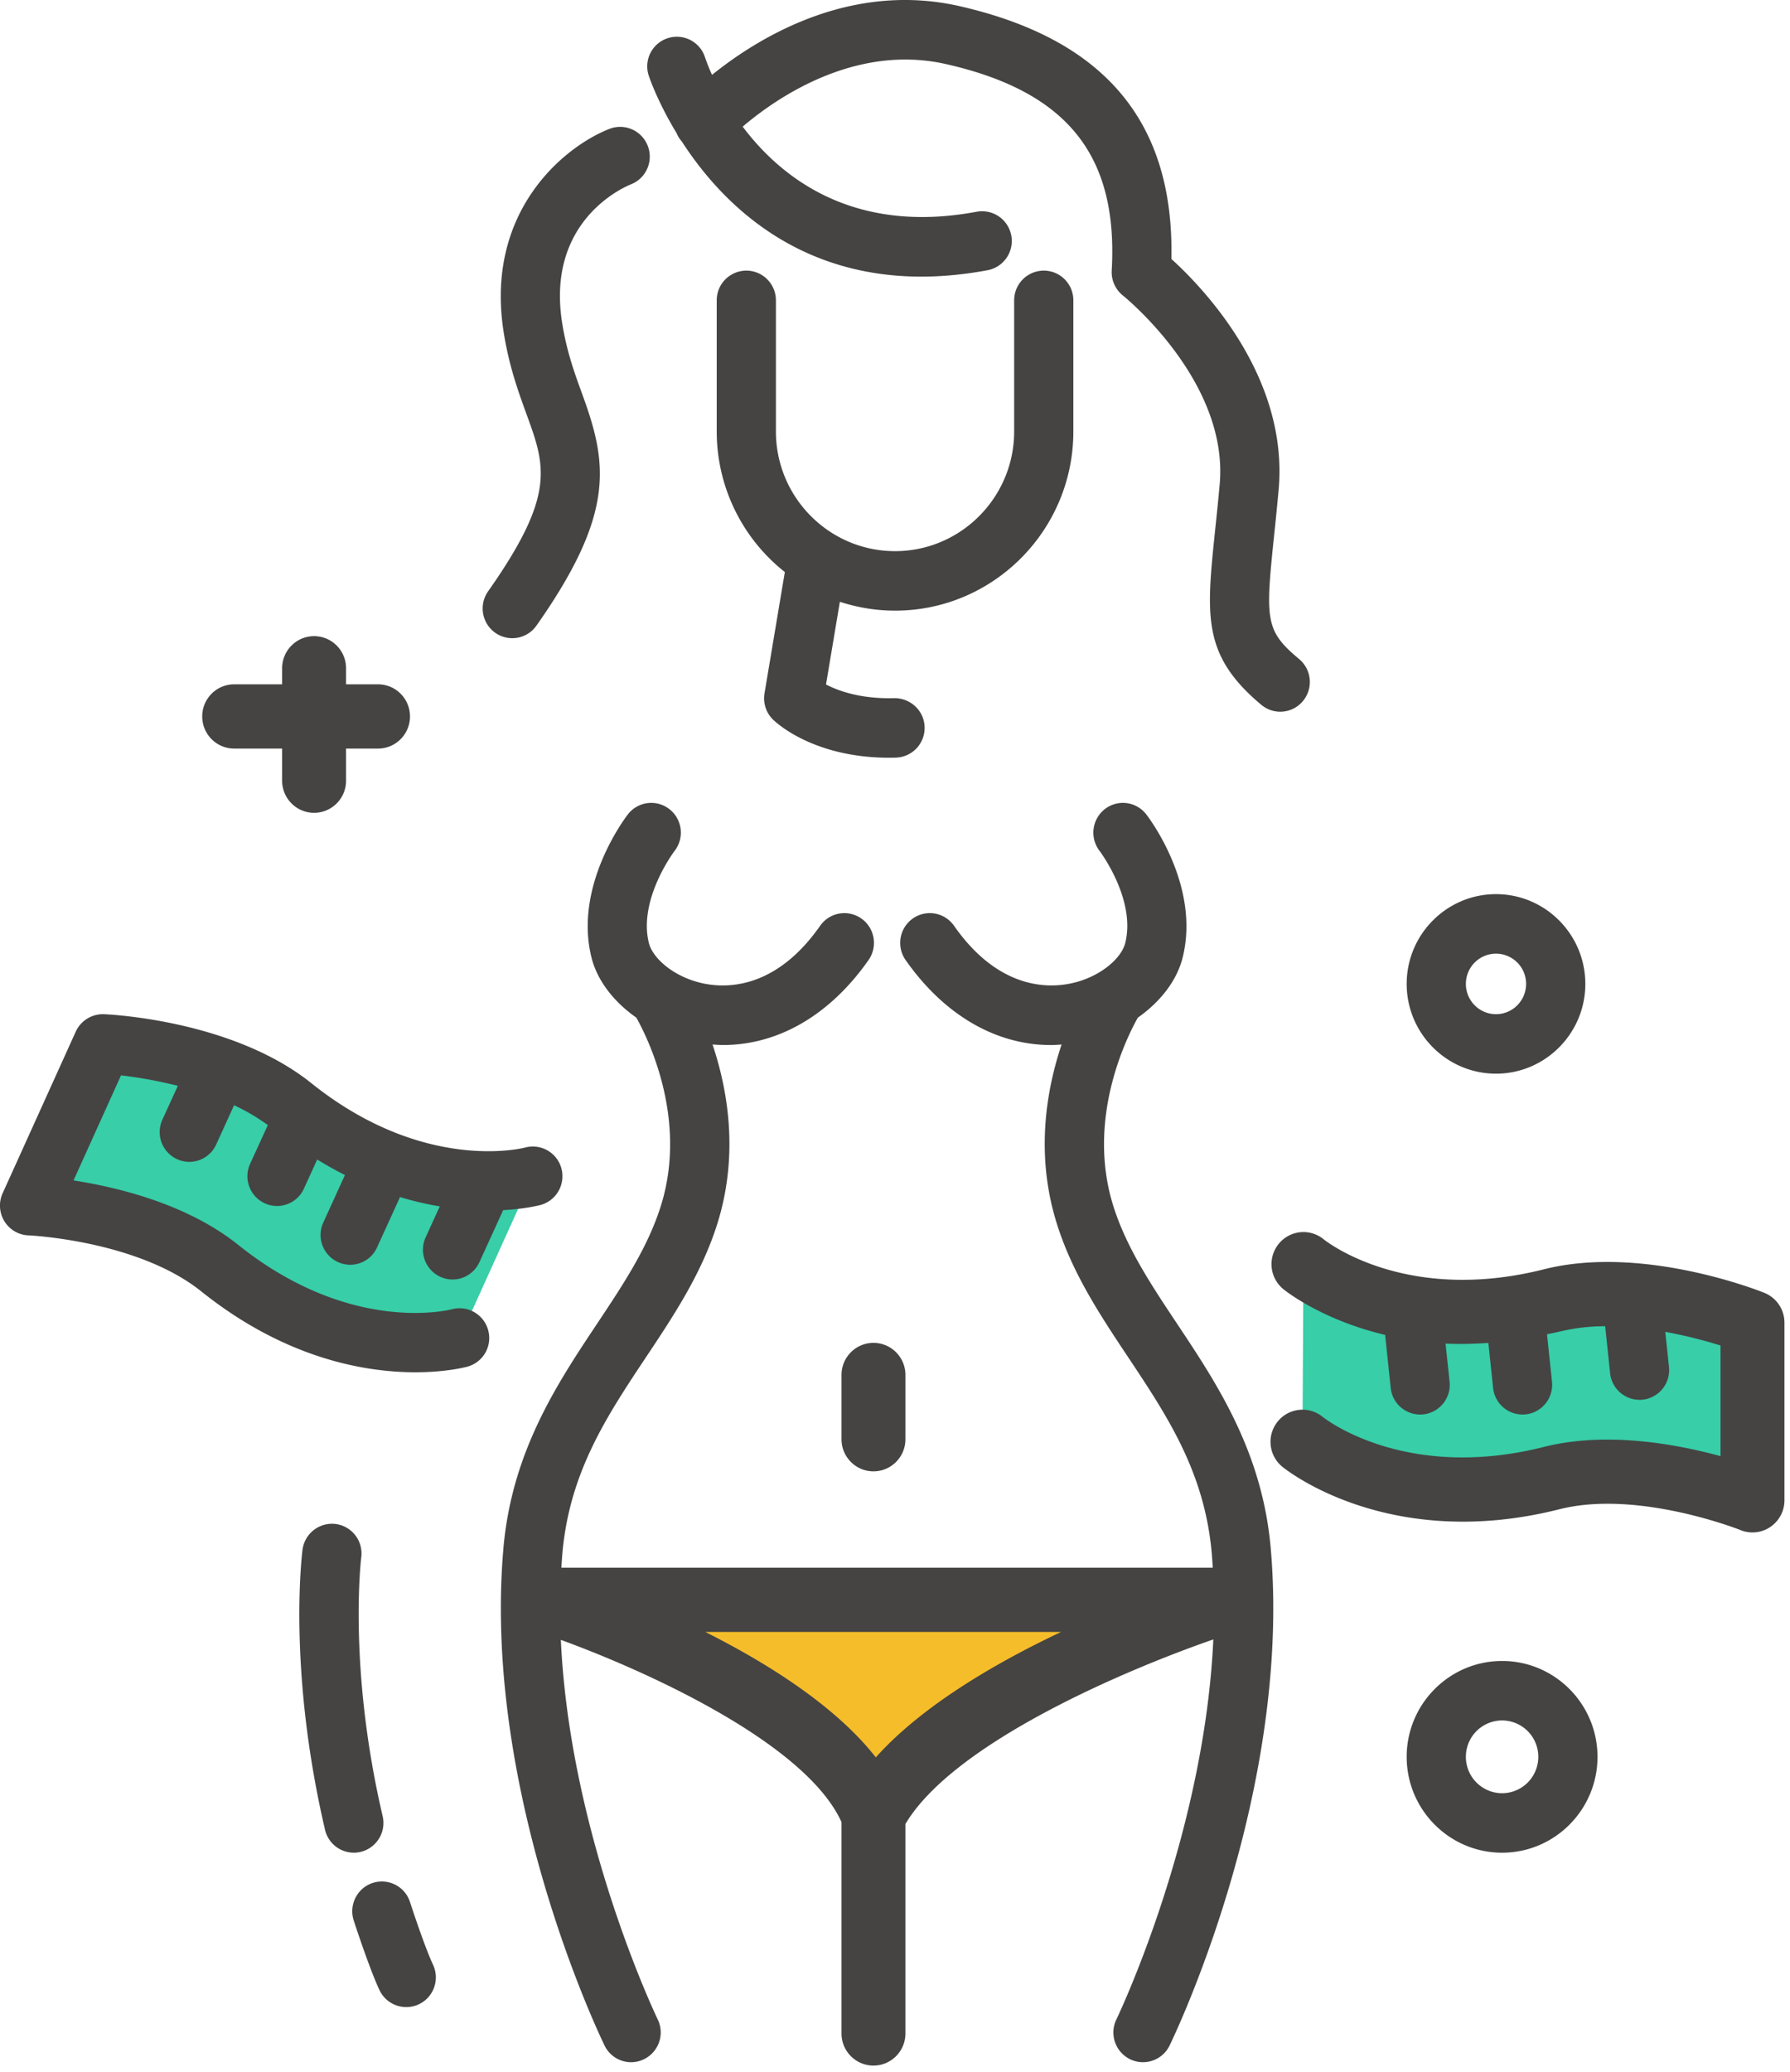
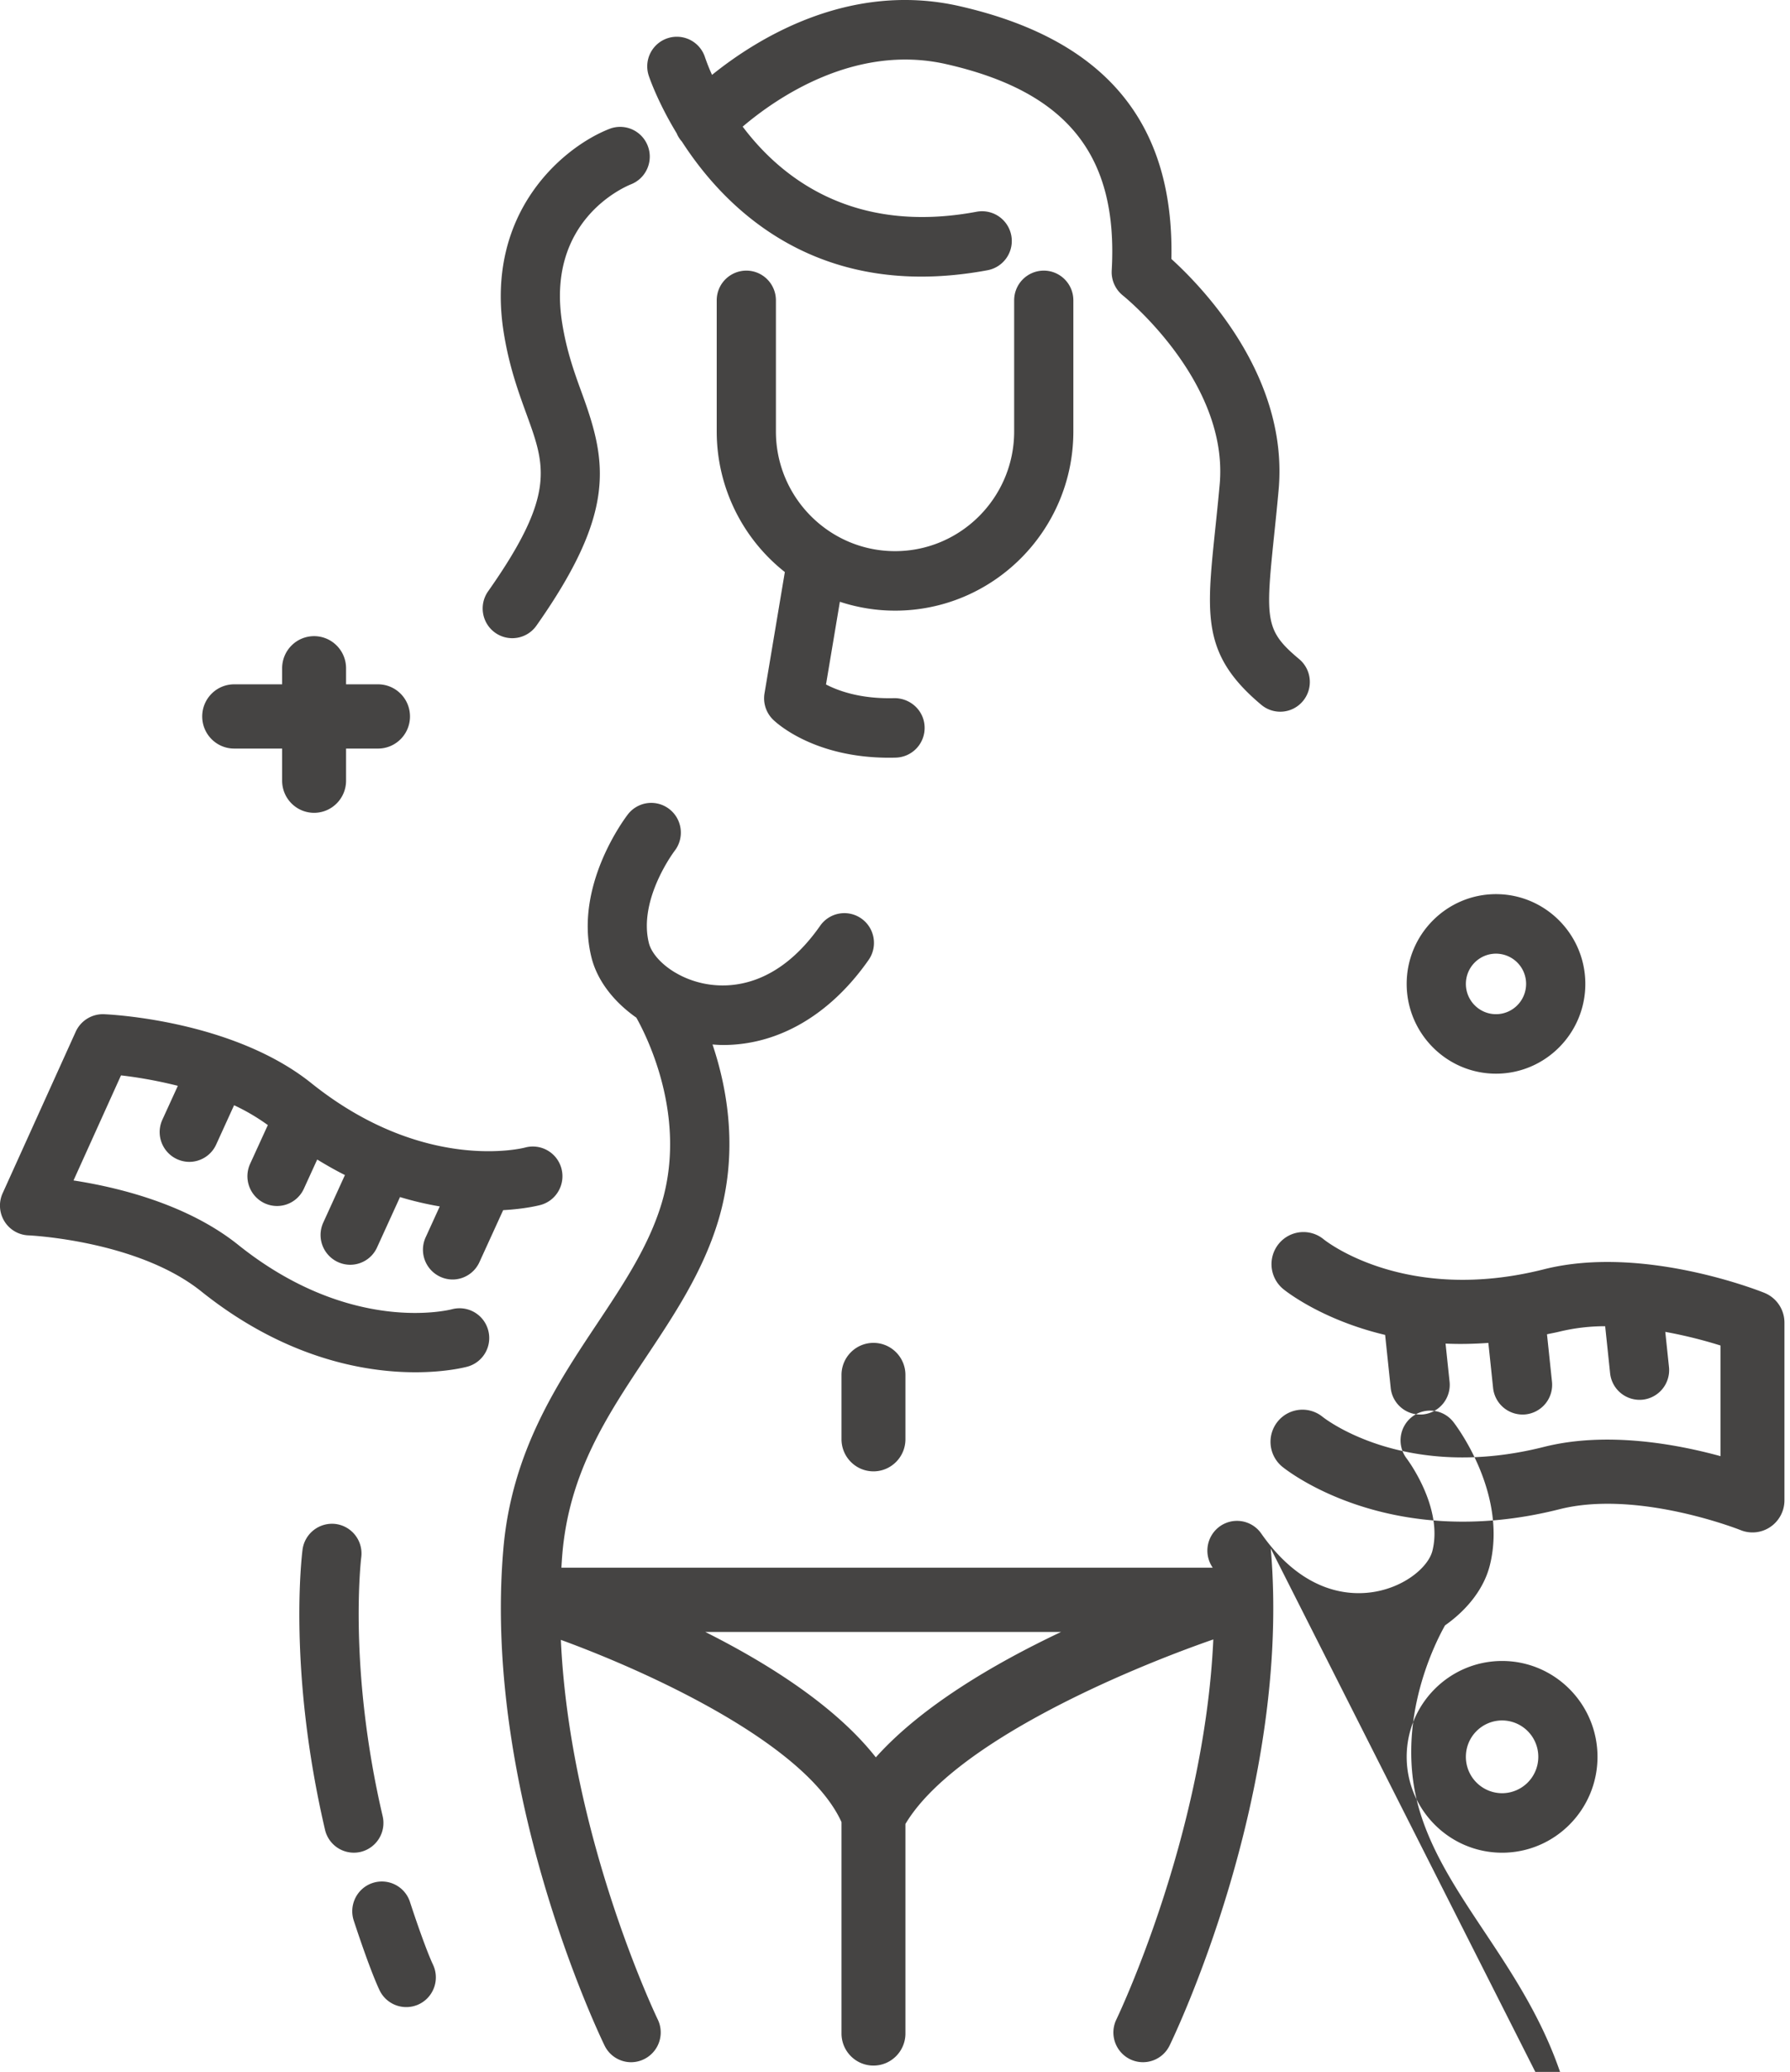
<svg xmlns="http://www.w3.org/2000/svg" width="70" height="81">
  <g fill="none" fill-rule="evenodd">
-     <path d="M36.988 68.022c3.915-3.46 11.143-5.477 11.143-5.477l-11.143.23V61.76h-3.159v.785H21.25s11.034 3.554 12.91 8.439l.128-1.732H35.3l-.24 1.123c.198-.387.452-.76.742-1.123h1.186v-1.23z" fill="#F6BD2A" />
-     <path d="M20.84 45.985s-4.453 1.221-9.387-2.73c-2.826-2.264-7.436-2.442-7.436-2.442l-2.86 6.32s4.61.18 7.436 2.443c4.934 3.951 9.385 2.73 9.385 2.73l2.861-6.321zM50.934 56.367s3.627 2.963 9.746 1.417c3.506-.885 7.853.87 7.853.87v-6.945s-4.347-1.753-7.853-.869c-6.118 1.546-9.707-1.417-9.707-1.417l-.039 6.944z" fill="#37CEA8" />
-     <path d="M69 50.544c-.194-.078-4.77-1.896-8.624-.921-5.378 1.357-8.486-1.072-8.609-1.17a1.245 1.245 0 0 0-1.76.173 1.26 1.26 0 0 0 .173 1.767c.097.08 1.51 1.207 3.987 1.795l.218 2.072a1.16 1.16 0 0 0 1.272 1.035 1.162 1.162 0 0 0 1.03-1.28l-.157-1.488c.527.026 1.09.014 1.674-.026l.185 1.759a1.16 1.16 0 0 0 1.273 1.035 1.163 1.163 0 0 0 1.03-1.28l-.195-1.852c.163-.036.321-.062.488-.104a7.608 7.608 0 0 1 1.787-.211l.193 1.837a1.16 1.16 0 0 0 1.272 1.035 1.162 1.162 0 0 0 1.03-1.279l-.144-1.372c.864.157 1.63.366 2.16.534v4.325c-1.722-.472-4.46-.979-6.908-.361-5.367 1.353-8.508-1.06-8.657-1.179a1.246 1.246 0 0 0-1.753.187 1.26 1.26 0 0 0 .18 1.766c.17.138 4.19 3.342 10.84 1.662 3.059-.774 7.044.8 7.082.816a1.242 1.242 0 0 0 1.166-.125c.344-.234.55-.624.55-1.04v-6.945c0-.513-.31-.973-.784-1.165zm-51.32.639c-.16.042-3.994.985-8.365-2.516-1.995-1.597-4.712-2.252-6.44-2.518l1.857-4.107c.549.062 1.348.187 2.223.408l-.606 1.326a1.165 1.165 0 0 0 1.052 1.647c.439 0 .858-.251 1.053-.678l.7-1.536c.466.216.908.478 1.32.775L9.781 45.5a1.166 1.166 0 0 0 .57 1.542 1.153 1.153 0 0 0 1.534-.573l.52-1.138c.366.224.728.429 1.084.607l-.848 1.86a1.165 1.165 0 0 0 1.051 1.648c.44 0 .859-.251 1.053-.678l.898-1.969a12.62 12.62 0 0 0 1.554.365l-.552 1.21a1.165 1.165 0 0 0 1.052 1.648c.438 0 .858-.253 1.052-.68l.928-2.032c.866-.047 1.401-.186 1.465-.203.617-.17.98-.809.812-1.429a1.158 1.158 0 0 0-1.42-.815c-.04.012-3.937 1.026-8.36-2.518-3.088-2.472-7.91-2.686-8.113-2.695a1.168 1.168 0 0 0-1.099.682l-2.86 6.32c-.159.352-.133.762.07 1.092.201.329.553.536.938.552.042.001 4.272.197 6.76 2.19 3.299 2.64 6.421 3.162 8.372 3.162 1.204 0 1.962-.199 2.04-.22a1.16 1.16 0 0 0 .81-1.42 1.16 1.16 0 0 0-1.412-.825zm15.228 2.571v2.512c0 .693.56 1.256 1.25 1.256s1.25-.563 1.25-1.256v-2.512c0-.693-.56-1.255-1.25-1.255s-1.25.562-1.25 1.255zM16.034 74.36a1.156 1.156 0 0 0-1.458-.747c-.608.198-.94.854-.744 1.465.025.075.6 1.851 1.007 2.722a1.158 1.158 0 0 0 1.54.557c.579-.273.827-.966.555-1.547-.287-.612-.747-1.976-.9-2.45zM14.101 72.4a1.164 1.164 0 0 0 .863-1.397c-1.36-5.825-.842-10.078-.837-10.12a1.162 1.162 0 0 0-.998-1.303 1.164 1.164 0 0 0-1.298 1.003c-.024.189-.583 4.685.879 10.95a1.158 1.158 0 0 0 1.39.867zm46.056-3.717a1.42 1.42 0 0 0-1.415-1.423 1.42 1.42 0 0 0-1.417 1.423 1.42 1.42 0 0 0 1.417 1.422 1.42 1.42 0 0 0 1.415-1.422zm2.315 0c0 2.067-1.674 3.748-3.73 3.748-2.058 0-3.732-1.681-3.732-3.748s1.674-3.748 3.732-3.748c2.056 0 3.73 1.681 3.73 3.748zm-5.147-30.218c0 .653.528 1.184 1.178 1.184.65 0 1.177-.531 1.177-1.184a1.18 1.18 0 0 0-1.177-1.182c-.65 0-1.178.53-1.178 1.182zm-2.315 0c0-1.934 1.567-3.509 3.493-3.509s3.493 1.575 3.493 3.51c0 1.934-1.567 3.509-3.493 3.509s-3.493-1.575-3.493-3.51zm-45.852-9.2h1.875v1.256c0 .693.56 1.256 1.25 1.256s1.25-.563 1.25-1.256v-1.256h1.25c.69 0 1.25-.562 1.25-1.256s-.56-1.256-1.25-1.256h-1.25v-.627c0-.694-.56-1.256-1.25-1.256s-1.25.562-1.25 1.256v.627H9.158c-.69 0-1.25.562-1.25 1.256s.56 1.256 1.25 1.256zm32.34 34.535H27.58c2.47 1.241 5.103 2.907 6.67 4.903 1.782-1.991 4.618-3.66 7.246-4.903zm8.196-3.263c.824 9.48-3.76 19.03-3.956 19.432a1.156 1.156 0 0 1-1.547.535 1.165 1.165 0 0 1-.533-1.555c.04-.081 3.44-7.18 3.79-14.856-3.493 1.213-10.156 4.052-12.04 7.214v8.19c0 .694-.56 1.256-1.25 1.256s-1.25-.562-1.25-1.255v-8.264c-1.403-3.095-7.628-5.904-10.975-7.124.351 7.68 3.75 14.758 3.788 14.838a1.165 1.165 0 0 1-1.039 1.674c-.428 0-.84-.24-1.04-.653-.196-.402-4.78-9.953-3.956-19.432.328-3.775 2.1-6.439 3.665-8.789 1.033-1.552 2.008-3.017 2.512-4.668 1.032-3.384-.556-6.543-.978-7.295-.88-.618-1.53-1.447-1.755-2.355-.702-2.817 1.34-5.483 1.426-5.595a1.154 1.154 0 0 1 1.624-.2c.503.394.593 1.123.202 1.629-.026.034-1.43 1.902-1.007 3.602.095.382.47.823 1.028 1.155h.002c.335.2.735.359 1.18.442.958.18 2.814.122 4.488-2.27a1.154 1.154 0 0 1 1.612-.283c.523.369.65 1.094.282 1.62-1.507 2.153-3.535 3.324-5.686 3.324-.138 0-.278-.01-.417-.02.589 1.75 1.03 4.246.213 6.927-.604 1.978-1.721 3.657-2.802 5.28-1.546 2.323-3.007 4.518-3.283 7.698-.016.183-.027.366-.038.55h25.472c-.011-.184-.022-.367-.038-.55-.276-3.18-1.736-5.375-3.283-7.698-1.08-1.623-2.198-3.302-2.8-5.28-.82-2.681-.377-5.177.21-6.926-.138.01-.277.02-.416.02-2.151 0-4.178-1.171-5.686-3.325a1.167 1.167 0 0 1 .282-1.62 1.155 1.155 0 0 1 1.613.282c1.673 2.392 3.529 2.45 4.486 2.271 1.19-.222 2.059-.986 2.21-1.597.426-1.707-.992-3.584-1.006-3.603a1.169 1.169 0 0 1 .206-1.63 1.152 1.152 0 0 1 1.62.202c.088.112 2.128 2.778 1.426 5.595-.225.908-.875 1.737-1.754 2.355-.421.749-2.011 3.909-.979 7.295.504 1.65 1.479 3.116 2.512 4.668 1.564 2.35 3.338 5.014 3.665 8.789zM19.365 24.737a1.155 1.155 0 0 0 1.613-.278c3.127-4.441 2.762-6.387 1.787-9.062-.3-.821-.608-1.67-.783-2.782-.62-3.945 2.35-5.27 2.695-5.41.59-.233.885-.904.655-1.5-.23-.6-.9-.898-1.497-.667-1.756.682-4.882 3.218-4.14 7.94.21 1.335.575 2.335.896 3.218.741 2.034 1.149 3.154-1.502 6.92-.37.524-.246 1.25.276 1.621zm7.098-19.525c.047.117.117.226.204.324 1.48 2.293 4.366 5.278 9.36 5.278.808 0 1.673-.078 2.595-.25a1.163 1.163 0 0 0-.424-2.287c-4.83.905-7.648-1.324-9.155-3.326 1.305-1.11 4.39-3.258 7.967-2.442 4.727 1.076 6.722 3.564 6.465 8.066a1.17 1.17 0 0 0 .44.98c.04.033 4.147 3.346 3.782 7.386-.061.671-.124 1.268-.18 1.804-.347 3.345-.506 4.872 1.807 6.809a1.153 1.153 0 0 0 1.63-.148 1.166 1.166 0 0 0-.148-1.638c-1.32-1.106-1.327-1.503-.986-4.781.057-.545.12-1.153.182-1.835.399-4.41-2.932-7.882-4.193-9.027.111-5.354-2.605-8.59-8.287-9.885-4.31-.98-7.913 1.264-9.677 2.687a7.37 7.37 0 0 1-.275-.688 1.157 1.157 0 1 0-2.203.71c.009.031.333 1.008 1.096 2.263zm6.381 18.314l-.542 3.233c.485.253 1.36.571 2.669.535.638-.003 1.17.49 1.187 1.132a1.16 1.16 0 0 1-1.126 1.193 9.116 9.116 0 0 1-.26.004c-2.915 0-4.376-1.33-4.537-1.486a1.165 1.165 0 0 1-.338-1.03l.795-4.743a7.003 7.003 0 0 1-2.664-5.497v-5.124a1.16 1.16 0 0 1 1.158-1.163c.64 0 1.157.52 1.157 1.163v5.124c0 2.58 2.09 4.68 4.659 4.68 2.568 0 4.658-2.1 4.658-4.68v-5.124a1.16 1.16 0 0 1 1.157-1.163c.64 0 1.158.52 1.158 1.163v5.124c0 3.863-3.128 7.006-6.973 7.006a6.913 6.913 0 0 1-2.158-.347z" fill="#454443" />
+     <path d="M69 50.544c-.194-.078-4.77-1.896-8.624-.921-5.378 1.357-8.486-1.072-8.609-1.17a1.245 1.245 0 0 0-1.76.173 1.26 1.26 0 0 0 .173 1.767c.097.08 1.51 1.207 3.987 1.795l.218 2.072a1.16 1.16 0 0 0 1.272 1.035 1.162 1.162 0 0 0 1.03-1.28l-.157-1.488c.527.026 1.09.014 1.674-.026l.185 1.759a1.16 1.16 0 0 0 1.273 1.035 1.163 1.163 0 0 0 1.03-1.28l-.195-1.852c.163-.036.321-.062.488-.104a7.608 7.608 0 0 1 1.787-.211l.193 1.837a1.16 1.16 0 0 0 1.272 1.035 1.162 1.162 0 0 0 1.03-1.279l-.144-1.372c.864.157 1.63.366 2.16.534v4.325c-1.722-.472-4.46-.979-6.908-.361-5.367 1.353-8.508-1.06-8.657-1.179a1.246 1.246 0 0 0-1.753.187 1.26 1.26 0 0 0 .18 1.766c.17.138 4.19 3.342 10.84 1.662 3.059-.774 7.044.8 7.082.816a1.242 1.242 0 0 0 1.166-.125c.344-.234.55-.624.55-1.04v-6.945c0-.513-.31-.973-.784-1.165zm-51.32.639c-.16.042-3.994.985-8.365-2.516-1.995-1.597-4.712-2.252-6.44-2.518l1.857-4.107c.549.062 1.348.187 2.223.408l-.606 1.326a1.165 1.165 0 0 0 1.052 1.647c.439 0 .858-.251 1.053-.678l.7-1.536c.466.216.908.478 1.32.775L9.781 45.5a1.166 1.166 0 0 0 .57 1.542 1.153 1.153 0 0 0 1.534-.573l.52-1.138c.366.224.728.429 1.084.607l-.848 1.86a1.165 1.165 0 0 0 1.051 1.648c.44 0 .859-.251 1.053-.678l.898-1.969a12.62 12.62 0 0 0 1.554.365l-.552 1.21a1.165 1.165 0 0 0 1.052 1.648c.438 0 .858-.253 1.052-.68l.928-2.032c.866-.047 1.401-.186 1.465-.203.617-.17.98-.809.812-1.429a1.158 1.158 0 0 0-1.42-.815c-.04.012-3.937 1.026-8.36-2.518-3.088-2.472-7.91-2.686-8.113-2.695a1.168 1.168 0 0 0-1.099.682l-2.86 6.32c-.159.352-.133.762.07 1.092.201.329.553.536.938.552.042.001 4.272.197 6.76 2.19 3.299 2.64 6.421 3.162 8.372 3.162 1.204 0 1.962-.199 2.04-.22a1.16 1.16 0 0 0 .81-1.42 1.16 1.16 0 0 0-1.412-.825zm15.228 2.571v2.512c0 .693.56 1.256 1.25 1.256s1.25-.563 1.25-1.256v-2.512c0-.693-.56-1.255-1.25-1.255s-1.25.562-1.25 1.255zM16.034 74.36a1.156 1.156 0 0 0-1.458-.747c-.608.198-.94.854-.744 1.465.025.075.6 1.851 1.007 2.722a1.158 1.158 0 0 0 1.54.557c.579-.273.827-.966.555-1.547-.287-.612-.747-1.976-.9-2.45zM14.101 72.4a1.164 1.164 0 0 0 .863-1.397c-1.36-5.825-.842-10.078-.837-10.12a1.162 1.162 0 0 0-.998-1.303 1.164 1.164 0 0 0-1.298 1.003c-.024.189-.583 4.685.879 10.95a1.158 1.158 0 0 0 1.39.867zm46.056-3.717a1.42 1.42 0 0 0-1.415-1.423 1.42 1.42 0 0 0-1.417 1.423 1.42 1.42 0 0 0 1.417 1.422 1.42 1.42 0 0 0 1.415-1.422zm2.315 0c0 2.067-1.674 3.748-3.73 3.748-2.058 0-3.732-1.681-3.732-3.748s1.674-3.748 3.732-3.748c2.056 0 3.73 1.681 3.73 3.748zm-5.147-30.218c0 .653.528 1.184 1.178 1.184.65 0 1.177-.531 1.177-1.184a1.18 1.18 0 0 0-1.177-1.182c-.65 0-1.178.53-1.178 1.182zm-2.315 0c0-1.934 1.567-3.509 3.493-3.509s3.493 1.575 3.493 3.51c0 1.934-1.567 3.509-3.493 3.509s-3.493-1.575-3.493-3.51zm-45.852-9.2h1.875v1.256c0 .693.56 1.256 1.25 1.256s1.25-.563 1.25-1.256v-1.256h1.25c.69 0 1.25-.562 1.25-1.256s-.56-1.256-1.25-1.256h-1.25v-.627c0-.694-.56-1.256-1.25-1.256s-1.25.562-1.25 1.256v.627H9.158c-.69 0-1.25.562-1.25 1.256s.56 1.256 1.25 1.256zm32.34 34.535H27.58c2.47 1.241 5.103 2.907 6.67 4.903 1.782-1.991 4.618-3.66 7.246-4.903zm8.196-3.263c.824 9.48-3.76 19.03-3.956 19.432a1.156 1.156 0 0 1-1.547.535 1.165 1.165 0 0 1-.533-1.555c.04-.081 3.44-7.18 3.79-14.856-3.493 1.213-10.156 4.052-12.04 7.214v8.19c0 .694-.56 1.256-1.25 1.256s-1.25-.562-1.25-1.255v-8.264c-1.403-3.095-7.628-5.904-10.975-7.124.351 7.68 3.75 14.758 3.788 14.838a1.165 1.165 0 0 1-1.039 1.674c-.428 0-.84-.24-1.04-.653-.196-.402-4.78-9.953-3.956-19.432.328-3.775 2.1-6.439 3.665-8.789 1.033-1.552 2.008-3.017 2.512-4.668 1.032-3.384-.556-6.543-.978-7.295-.88-.618-1.53-1.447-1.755-2.355-.702-2.817 1.34-5.483 1.426-5.595a1.154 1.154 0 0 1 1.624-.2c.503.394.593 1.123.202 1.629-.026.034-1.43 1.902-1.007 3.602.095.382.47.823 1.028 1.155h.002c.335.2.735.359 1.18.442.958.18 2.814.122 4.488-2.27a1.154 1.154 0 0 1 1.612-.283c.523.369.65 1.094.282 1.62-1.507 2.153-3.535 3.324-5.686 3.324-.138 0-.278-.01-.417-.02.589 1.75 1.03 4.246.213 6.927-.604 1.978-1.721 3.657-2.802 5.28-1.546 2.323-3.007 4.518-3.283 7.698-.016.183-.027.366-.038.55h25.472a1.167 1.167 0 0 1 .282-1.62 1.155 1.155 0 0 1 1.613.282c1.673 2.392 3.529 2.45 4.486 2.271 1.19-.222 2.059-.986 2.21-1.597.426-1.707-.992-3.584-1.006-3.603a1.169 1.169 0 0 1 .206-1.63 1.152 1.152 0 0 1 1.62.202c.088.112 2.128 2.778 1.426 5.595-.225.908-.875 1.737-1.754 2.355-.421.749-2.011 3.909-.979 7.295.504 1.65 1.479 3.116 2.512 4.668 1.564 2.35 3.338 5.014 3.665 8.789zM19.365 24.737a1.155 1.155 0 0 0 1.613-.278c3.127-4.441 2.762-6.387 1.787-9.062-.3-.821-.608-1.67-.783-2.782-.62-3.945 2.35-5.27 2.695-5.41.59-.233.885-.904.655-1.5-.23-.6-.9-.898-1.497-.667-1.756.682-4.882 3.218-4.14 7.94.21 1.335.575 2.335.896 3.218.741 2.034 1.149 3.154-1.502 6.92-.37.524-.246 1.25.276 1.621zm7.098-19.525c.047.117.117.226.204.324 1.48 2.293 4.366 5.278 9.36 5.278.808 0 1.673-.078 2.595-.25a1.163 1.163 0 0 0-.424-2.287c-4.83.905-7.648-1.324-9.155-3.326 1.305-1.11 4.39-3.258 7.967-2.442 4.727 1.076 6.722 3.564 6.465 8.066a1.17 1.17 0 0 0 .44.98c.04.033 4.147 3.346 3.782 7.386-.061.671-.124 1.268-.18 1.804-.347 3.345-.506 4.872 1.807 6.809a1.153 1.153 0 0 0 1.63-.148 1.166 1.166 0 0 0-.148-1.638c-1.32-1.106-1.327-1.503-.986-4.781.057-.545.12-1.153.182-1.835.399-4.41-2.932-7.882-4.193-9.027.111-5.354-2.605-8.59-8.287-9.885-4.31-.98-7.913 1.264-9.677 2.687a7.37 7.37 0 0 1-.275-.688 1.157 1.157 0 1 0-2.203.71c.009.031.333 1.008 1.096 2.263zm6.381 18.314l-.542 3.233c.485.253 1.36.571 2.669.535.638-.003 1.17.49 1.187 1.132a1.16 1.16 0 0 1-1.126 1.193 9.116 9.116 0 0 1-.26.004c-2.915 0-4.376-1.33-4.537-1.486a1.165 1.165 0 0 1-.338-1.03l.795-4.743a7.003 7.003 0 0 1-2.664-5.497v-5.124a1.16 1.16 0 0 1 1.158-1.163c.64 0 1.157.52 1.157 1.163v5.124c0 2.58 2.09 4.68 4.659 4.68 2.568 0 4.658-2.1 4.658-4.68v-5.124a1.16 1.16 0 0 1 1.157-1.163c.64 0 1.158.52 1.158 1.163v5.124c0 3.863-3.128 7.006-6.973 7.006a6.913 6.913 0 0 1-2.158-.347z" fill="#454443" />
  </g>
</svg>